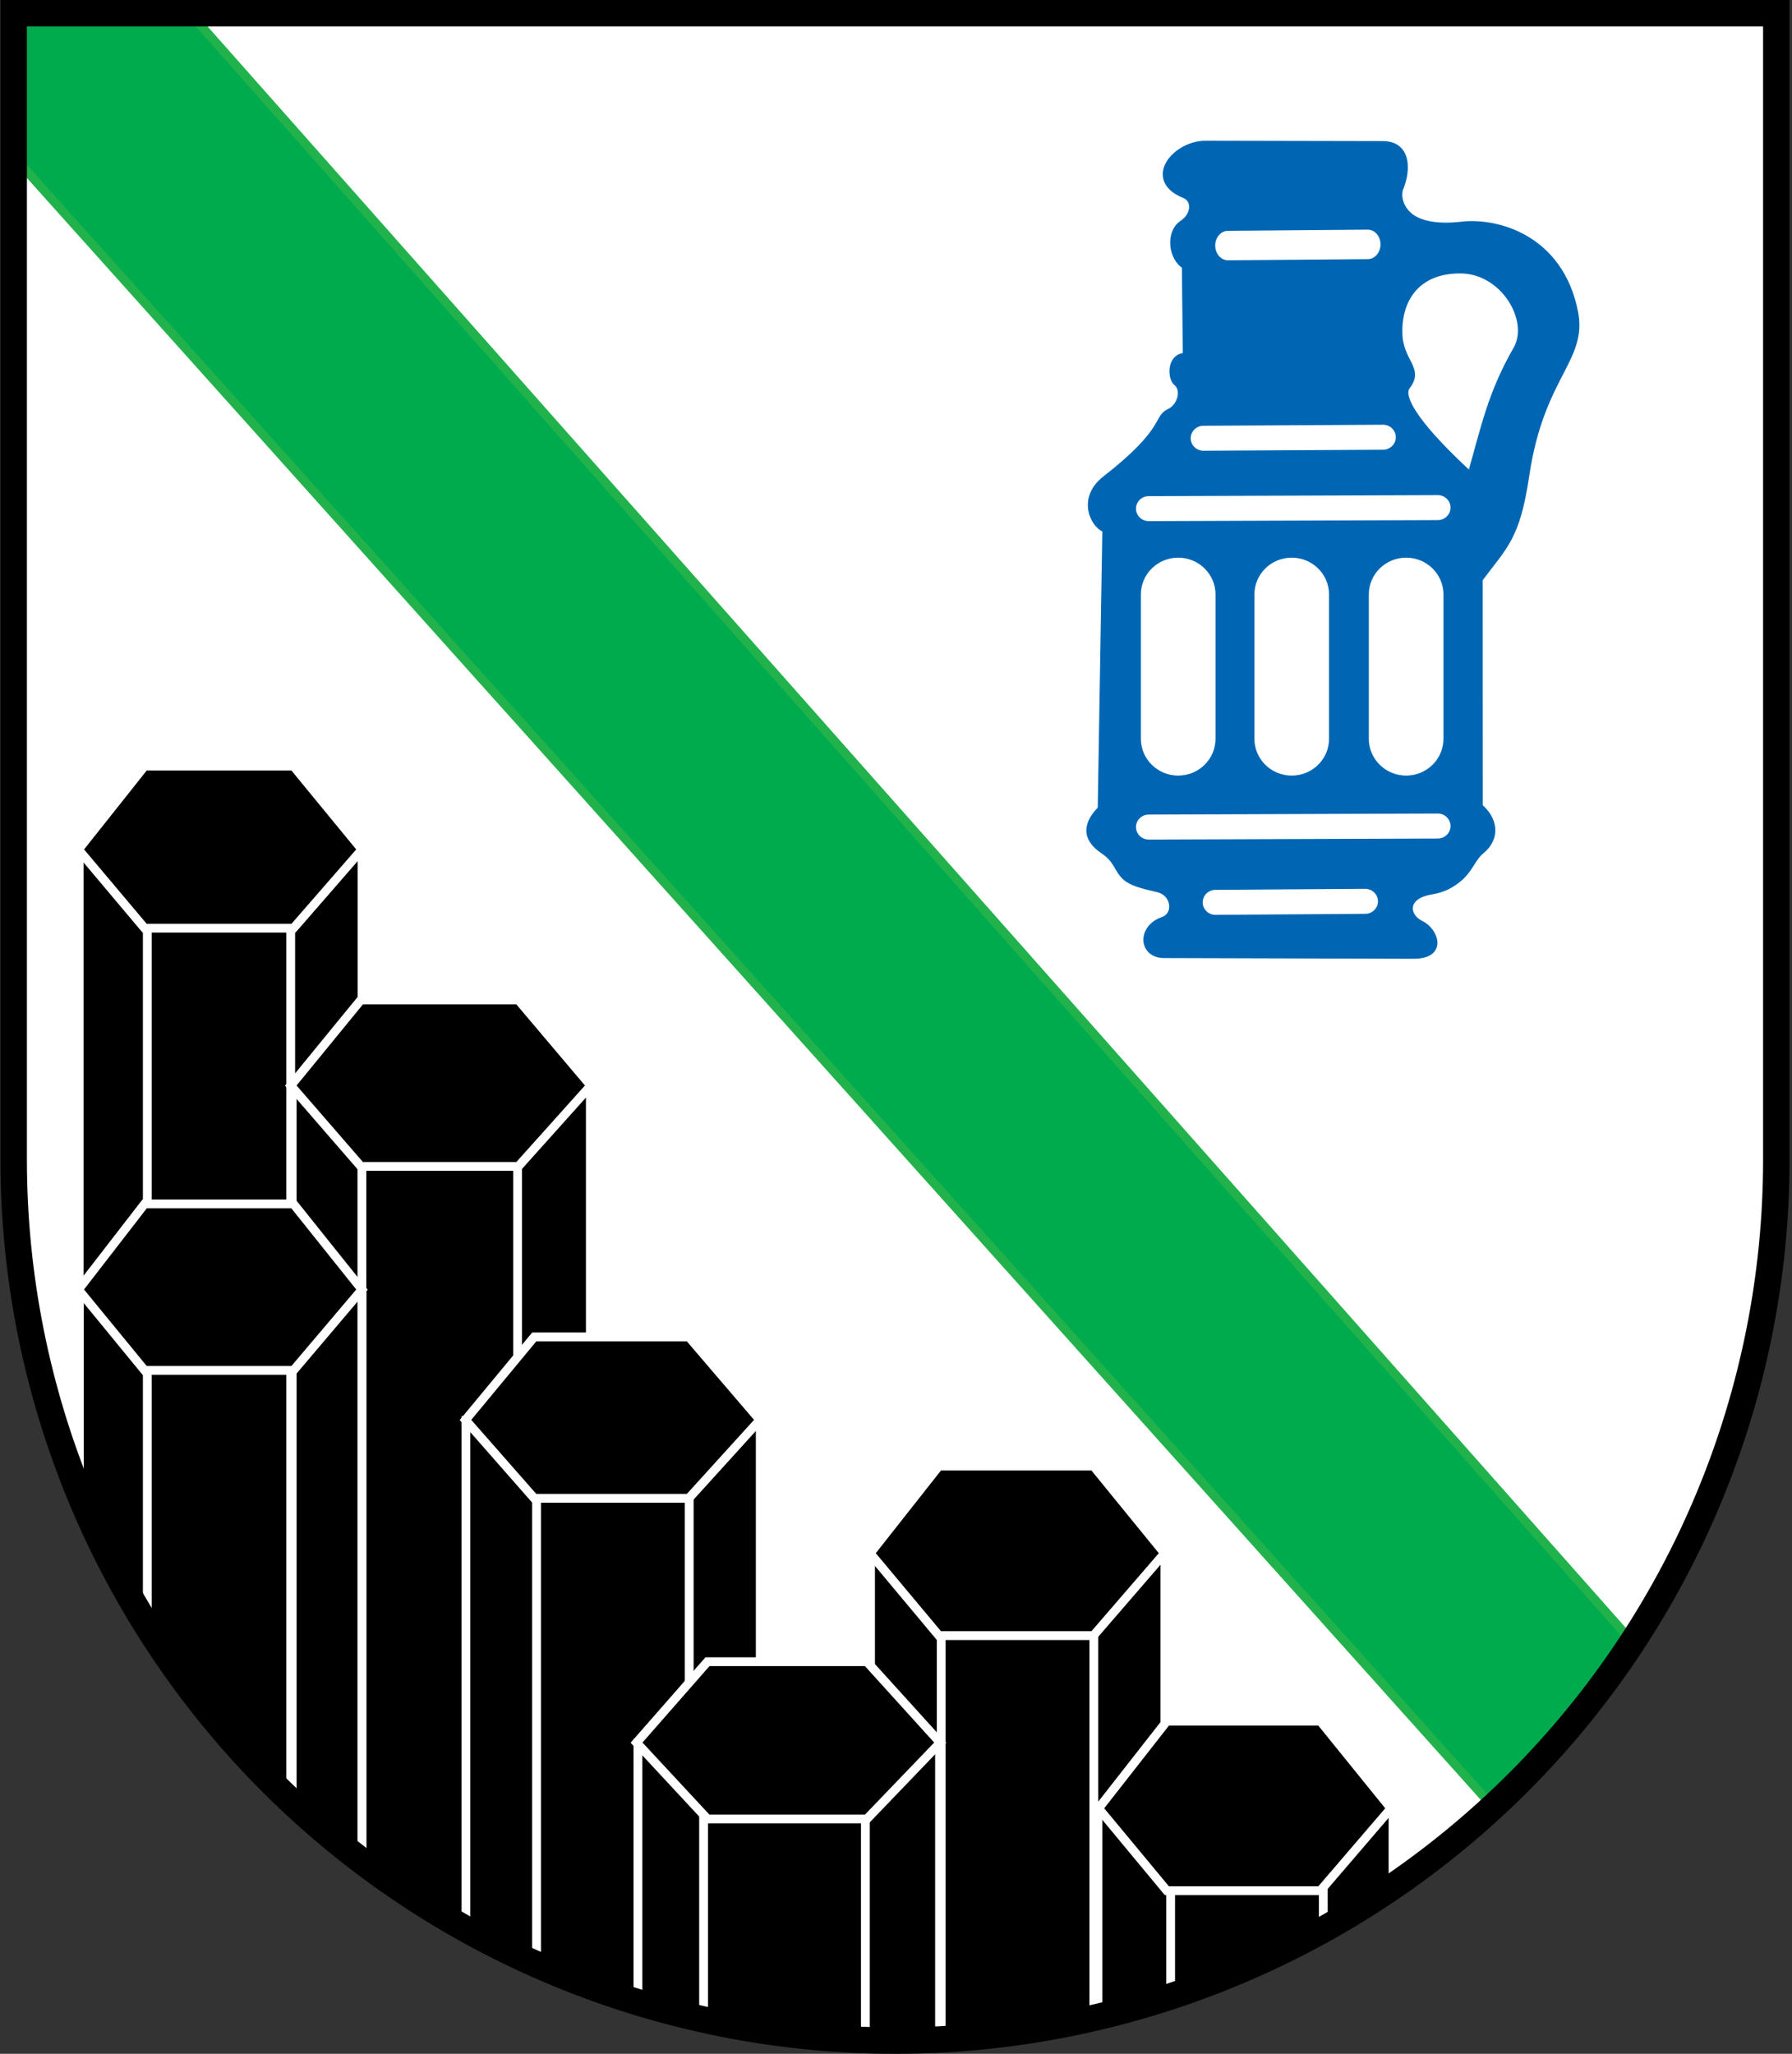
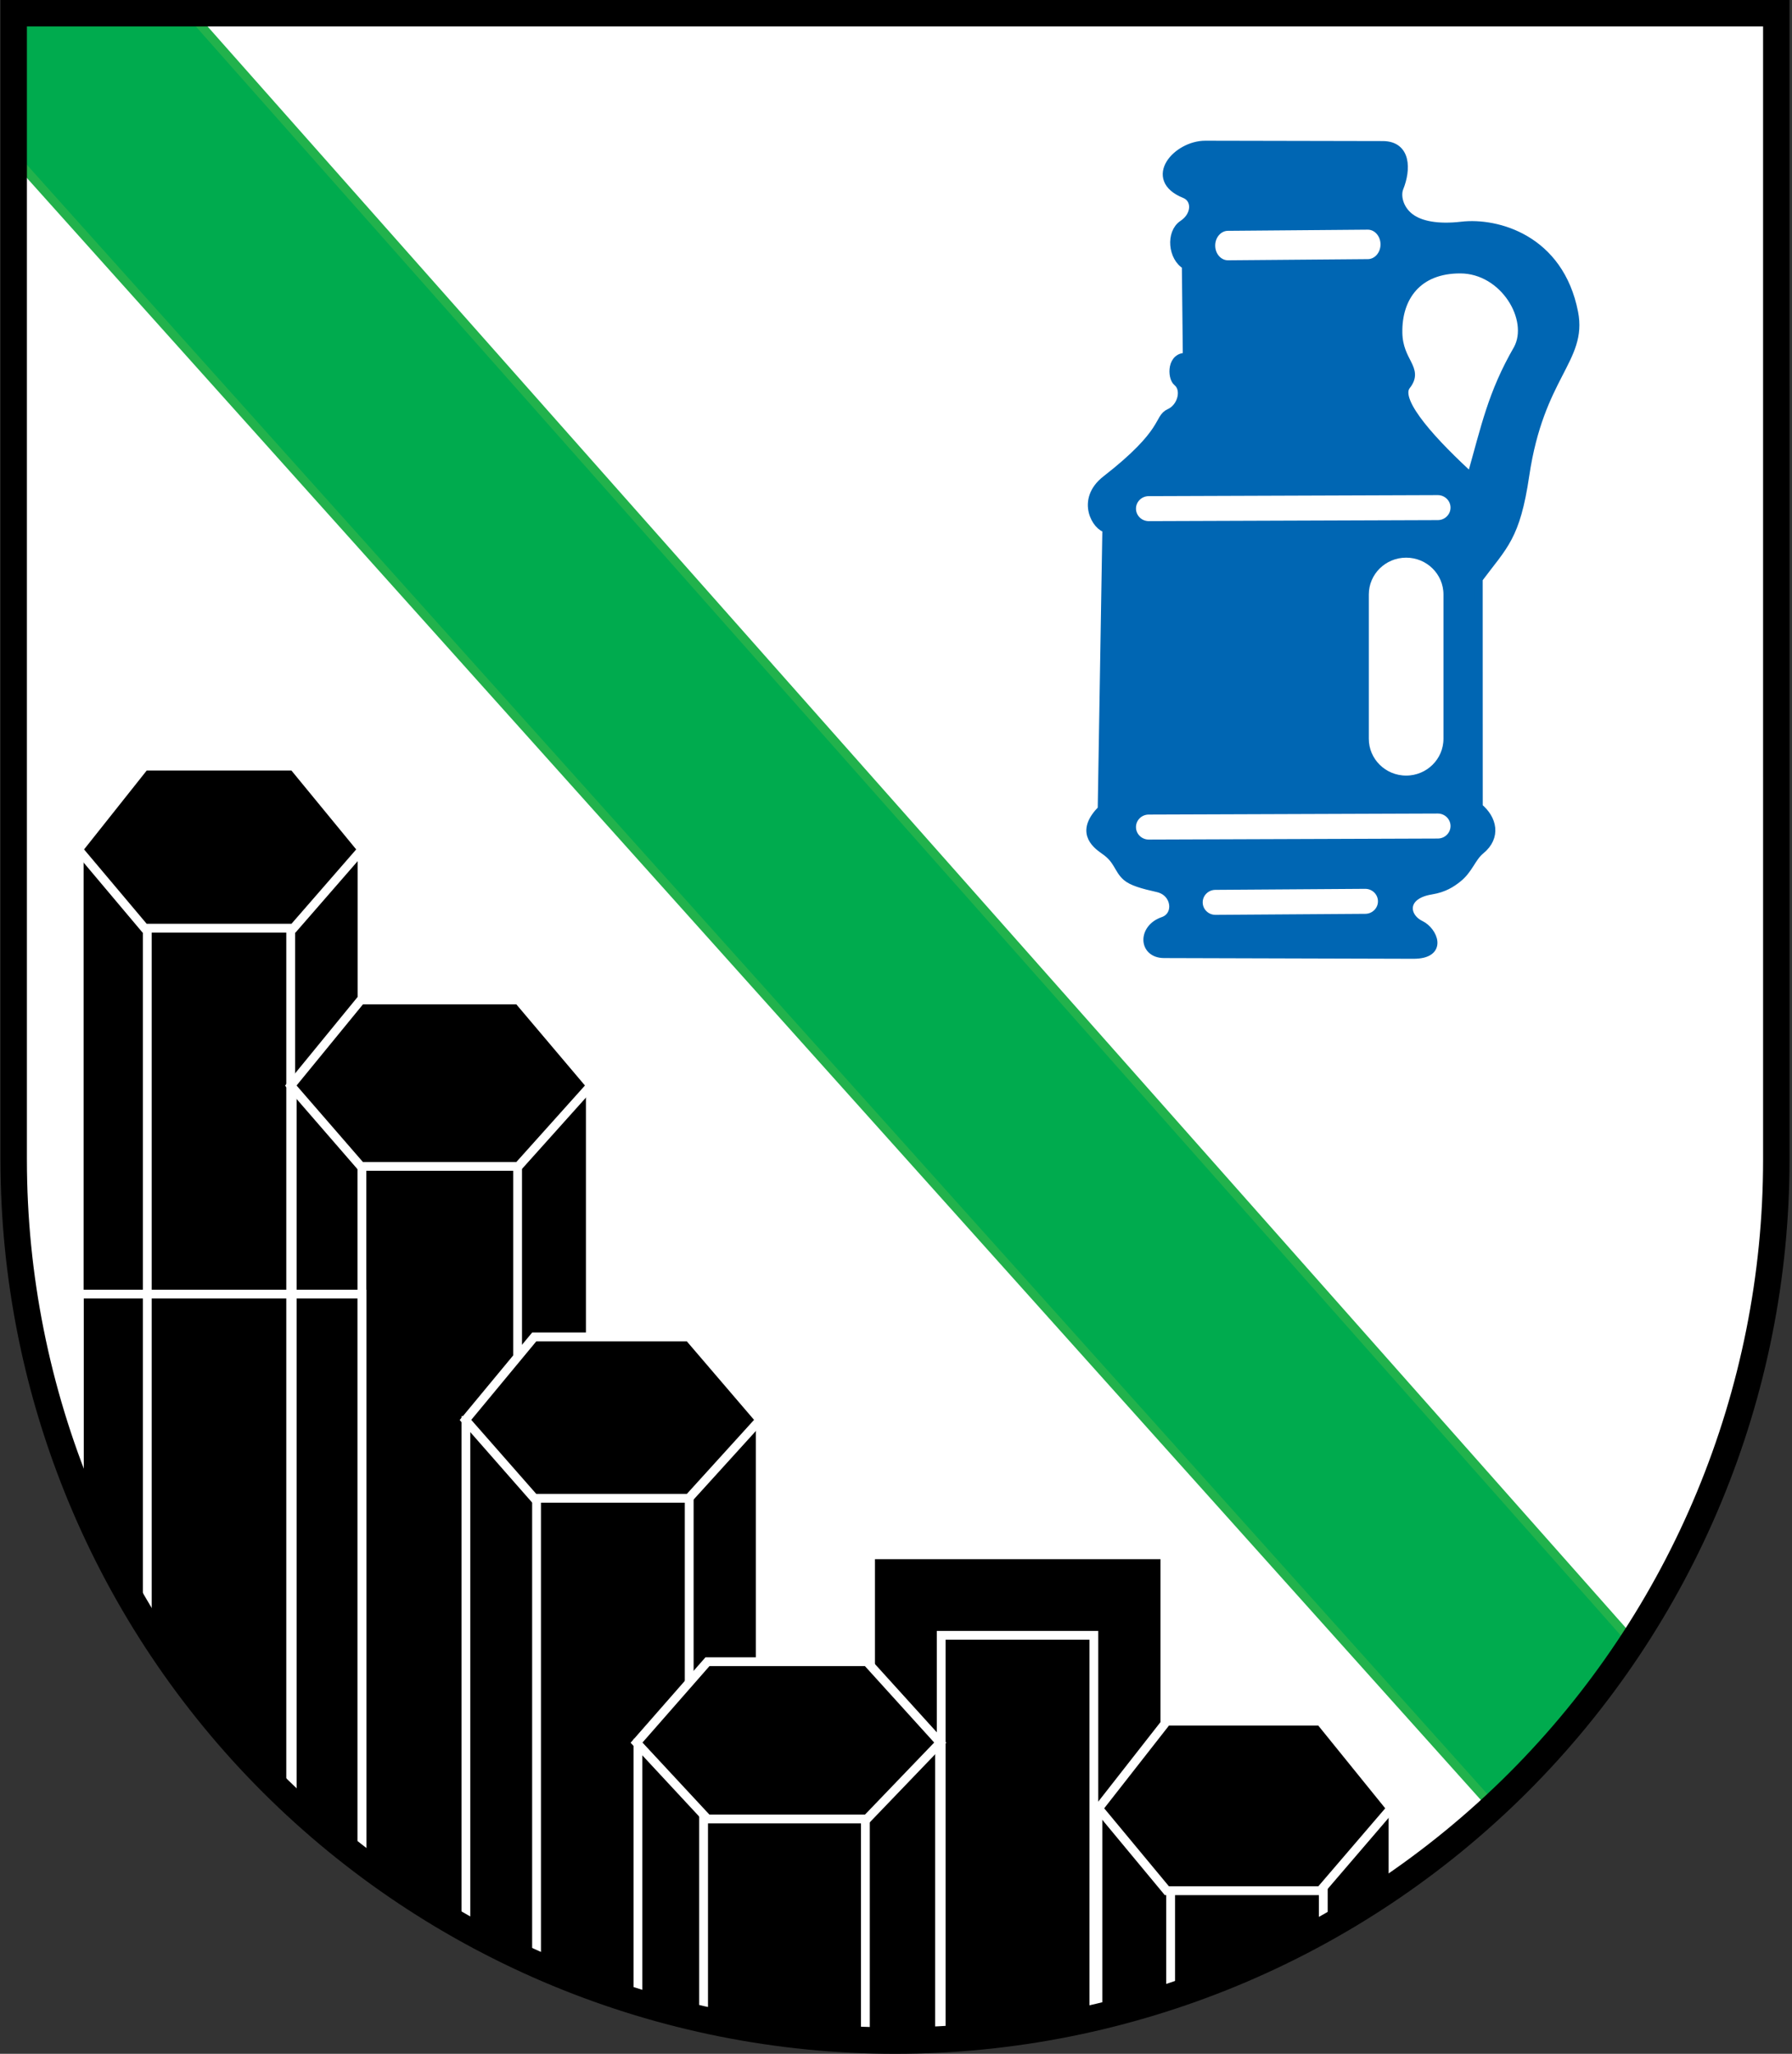
<svg xmlns="http://www.w3.org/2000/svg" width="610" height="699" viewBox="0 0 610 699" fill="none">
  <rect x="0" y="0" width="610" height="699" fill="#333333" stroke="none" />
  <path d="M4.659 4.501L4.66 394.708C4.66 474.217 36.267 550.47 92.528 606.692C148.788 662.914 225.094 694.499 304.659 694.499C384.224 694.5 460.53 662.915 516.791 606.693C573.052 550.471 604.66 474.217 604.659 394.707L604.656 4.5L4.659 4.501Z" fill="white" />
  <path d="M470.716 49.513C478.769 49.529 478.788 57.616 476.25 63.911C475.181 66.562 476.101 71.153 479.912 74.066C483.406 76.736 489.368 77.897 497.621 76.942C509.495 75.569 530.808 81.298 535.703 106.407C538.801 122.299 524.119 127.749 519.074 161.753C515.935 182.912 511.794 185.448 503.213 196.959L503.234 274.743C508.116 278.755 509.427 284.797 503.99 289.263C500.762 291.915 500.023 295.874 495.979 299.011C494.121 300.452 491.612 302.217 487.143 302.941C477.239 304.544 477.788 312.033 483.589 314.835C487.711 316.825 491.529 324.845 481.074 324.814L396.252 324.568C389.007 324.547 388.839 315.983 395.922 313.561C401.373 311.698 400.515 303.572 394.063 302.137C388.914 300.991 385.346 299.948 383.495 298.338C380.655 295.867 380.688 292.565 376.124 289.428C372.403 286.87 367.908 282.801 375.162 275.463L376.753 179.761C373.484 179.534 367.594 170.273 376.537 163.314C397.597 146.925 394.052 142.447 398.158 140.595C402.383 138.688 403.941 132.488 400.766 129.941C398.914 128.454 398.693 121.045 404.141 121.636L403.806 90.297C399.083 87.617 398.405 79.237 402.672 76.424C407.354 73.336 407.385 67.606 403.32 65.973C390.496 60.824 400.698 49.37 410.307 49.39L470.716 49.513Z" fill="#0066B3" stroke="#0066B3" stroke-width="3" />
  <path d="M497.098 91.554C482.507 91.512 475.654 101.114 475.862 113.239C476.035 123.346 483.194 125.454 478.683 131.182C474.379 136.648 488.98 151.759 500.797 162.568C505.749 145.093 507.918 134.04 516.701 118.801C522.16 108.673 512.104 91.597 497.098 91.554Z" fill="white" stroke="#0066B3" stroke-width="3" stroke-linejoin="round" />
  <path d="M391.032 287.237C387.806 287.237 385.191 284.661 385.191 281.483C385.191 278.306 387.806 275.73 391.032 275.73L489.42 275.381C492.645 275.381 495.26 277.957 495.26 281.135C495.26 284.312 492.645 286.888 489.42 286.888L391.032 287.237Z" fill="white" stroke="#0066B3" stroke-width="3" stroke-linecap="round" stroke-linejoin="round" />
  <path d="M391.032 178.864C387.806 178.864 385.191 176.288 385.191 173.11C385.191 169.933 387.806 167.357 391.032 167.357L489.42 167.008C492.645 167.008 495.26 169.584 495.26 172.762C495.26 175.939 492.645 178.515 489.42 178.515L391.032 178.864Z" fill="white" stroke="#0066B3" stroke-width="3" stroke-linecap="round" stroke-linejoin="round" />
  <path d="M413.742 312.861C410.516 312.861 407.901 310.285 407.901 307.108C407.901 303.93 410.516 301.354 413.742 301.354L464.716 301.005C467.942 301.005 470.557 303.581 470.557 306.759C470.557 309.937 467.942 312.513 464.716 312.513L413.742 312.861Z" fill="white" stroke="#0066B3" stroke-width="3" stroke-linecap="round" stroke-linejoin="round" />
-   <path d="M409.659 154.908C406.433 154.908 403.818 152.332 403.818 149.155C403.818 145.977 406.433 143.401 409.659 143.401L470.793 143.052C474.019 143.052 476.634 145.628 476.634 148.806C476.634 151.984 474.019 154.56 470.793 154.56L409.659 154.908Z" fill="white" stroke="#0066B3" stroke-width="3" stroke-linecap="round" stroke-linejoin="round" />
  <path d="M418.001 90.089C414.775 90.089 412.16 87.172 412.16 83.574C412.16 79.976 414.775 77.059 418.001 77.059L465.588 76.664C468.814 76.664 471.429 79.581 471.429 83.179C471.429 86.778 468.814 89.695 465.588 89.695L418.001 90.089Z" fill="white" stroke="#0066B3" stroke-width="3" stroke-linecap="round" stroke-linejoin="round" />
-   <path d="M415.18 251.433C415.18 259.137 408.857 265.382 401.057 265.382C393.258 265.382 386.935 259.137 386.935 251.433V202.327C386.935 194.623 393.258 188.378 401.057 188.378C408.857 188.378 415.18 194.623 415.18 202.327V251.433Z" fill="white" stroke="#0066B3" stroke-width="2.836" stroke-linecap="round" stroke-linejoin="round" />
-   <path d="M453.829 251.433C453.829 259.137 447.506 265.382 439.706 265.382C431.907 265.382 425.584 259.137 425.584 251.433V202.327C425.584 194.623 431.907 188.378 439.706 188.378C447.506 188.378 453.829 194.623 453.829 202.327V251.433Z" fill="white" stroke="#0066B3" stroke-width="2.836" stroke-linecap="round" stroke-linejoin="round" />
  <path d="M492.775 251.433C492.775 259.137 486.452 265.382 478.652 265.382C470.852 265.382 464.53 259.137 464.53 251.433V202.327C464.53 194.623 470.852 188.378 478.652 188.378C486.452 188.378 492.775 194.623 492.775 202.327V251.433Z" fill="white" stroke="#0066B3" stroke-width="2.836" stroke-linecap="round" stroke-linejoin="round" />
  <path d="M4.66 4.501L4.686 53.343L508.182 614.931C511.096 612.241 513.975 609.507 516.791 606.693C531.484 592.01 544.478 575.95 555.684 558.834L64.666 4.5L4.66 4.501Z" fill="#00AB4E" stroke="#22B24C" stroke-width="3" />
  <path d="M26.962 289.092V508.096C41.905 544.641 64.052 578.236 92.529 606.693C102.199 616.357 112.474 625.273 123.245 633.446V289.091L26.962 289.092Z" fill="black" stroke="white" stroke-width="3" stroke-linecap="round" />
  <path d="M99.466 369.552V613.381C128.995 641.053 163.566 662.228 200.953 675.994V369.553L99.466 369.552Z" fill="black" stroke="white" stroke-width="3" stroke-linecap="round" />
  <path d="M123.19 370.002V633.406C139.763 645.988 157.526 656.778 176.19 665.616V370.002H123.19Z" fill="black" stroke="white" stroke-width="3" stroke-linecap="round" />
  <path d="M176.446 396.969H122.845L98.992 369.468L122.845 340.315H176.446L201.104 369.468L176.446 396.969Z" fill="black" stroke="white" stroke-width="3" stroke-linecap="round" />
  <path d="M26.962 440.436V508.097C41.905 544.642 64.052 578.237 92.529 606.694C102.199 616.358 112.474 625.275 123.245 633.448V440.436H26.962Z" stroke="white" stroke-width="3" stroke-linecap="round" />
  <path d="M50.14 289.092V553.375C62.107 572.546 76.283 590.459 92.529 606.693C94.641 608.803 96.789 610.867 98.956 612.908V289.091L50.14 289.092Z" stroke="white" stroke-width="3" stroke-linecap="round" />
  <path d="M99.9 315.903H49.227L26.678 289.121L49.227 260.729H99.9L123.211 289.121L99.9 315.903Z" fill="black" stroke="white" stroke-width="3" stroke-linecap="round" />
-   <path d="M99.9 466.398H49.227L26.678 438.897L49.227 409.745H99.9L123.211 438.897L99.9 466.398Z" fill="black" stroke="white" stroke-width="3" stroke-linecap="round" />
  <path d="M158.593 483.483V656.547C189.601 673.82 223.521 685.507 258.79 690.961V483.483H158.593Z" fill="black" stroke="white" stroke-width="3" stroke-linecap="round" />
  <path d="M182.643 509.835V668.576C199.364 676.015 216.759 681.906 234.607 686.19V509.835L182.643 509.835Z" fill="black" stroke="white" stroke-width="3" stroke-linecap="round" />
  <path d="M234.473 509.931H181.86L158.446 483.268L181.86 455.003H234.473L258.678 483.268L234.473 509.931Z" fill="black" stroke="white" stroke-width="3" stroke-linecap="round" />
  <path d="M296.335 529.149V694.374C299.106 694.451 301.88 694.5 304.659 694.5C336.142 694.5 367.109 689.534 396.532 680.074V529.148L296.335 529.149Z" fill="black" stroke="white" stroke-width="3" stroke-linecap="round" />
  <path d="M320.386 556.56V694.079C337.986 693.156 355.367 690.685 372.349 686.754V556.56L320.386 556.56Z" fill="black" stroke="white" stroke-width="3" stroke-linecap="round" />
-   <path d="M372.214 556.659H319.601L296.187 528.642L319.601 498.942H372.214L396.419 528.642L372.214 556.659Z" fill="black" stroke="white" stroke-width="3" stroke-linecap="round" />
  <path d="M217.155 593.31V681.46C245.267 690.027 274.731 694.499 304.658 694.499C309.727 694.499 314.782 694.368 319.82 694.113V593.31L217.155 593.31Z" fill="black" stroke="white" stroke-width="3" stroke-linecap="round" />
  <path d="M239.502 618.975V687.335C257.495 691.336 275.927 693.682 294.578 694.308V618.975L239.502 618.975Z" fill="black" stroke="white" stroke-width="3" stroke-linecap="round" />
  <path d="M295.087 619.077H240.826L216.68 593.091L240.826 565.544H295.087L320.05 593.091L295.087 619.077Z" fill="black" stroke="white" stroke-width="3" stroke-linecap="round" />
  <path d="M373.726 616.329V686.426C409.623 677.938 443.691 662.893 474.188 642.018V616.329L373.726 616.329Z" fill="black" stroke="white" stroke-width="3" stroke-linecap="round" />
  <path d="M398.488 636.756V679.456C416.483 673.534 433.88 665.906 450.452 656.697V636.756L398.488 636.756Z" fill="black" stroke="white" stroke-width="3" stroke-linecap="round" />
  <path d="M449.446 643.485H397.199L373.948 615.468L397.199 585.768H449.446L473.482 615.468L449.446 643.485Z" fill="black" stroke="white" stroke-width="3" stroke-linecap="round" />
  <path d="M4.659 4.501L4.66 394.708C4.66 474.217 36.267 550.47 92.528 606.692C148.788 662.914 225.094 694.499 304.659 694.499C384.224 694.5 460.53 662.915 516.791 606.693C573.052 550.471 604.66 474.217 604.659 394.707L604.656 4.5L4.659 4.501Z" stroke="black" stroke-width="9" stroke-miterlimit="8" stroke-linecap="square" />
</svg>